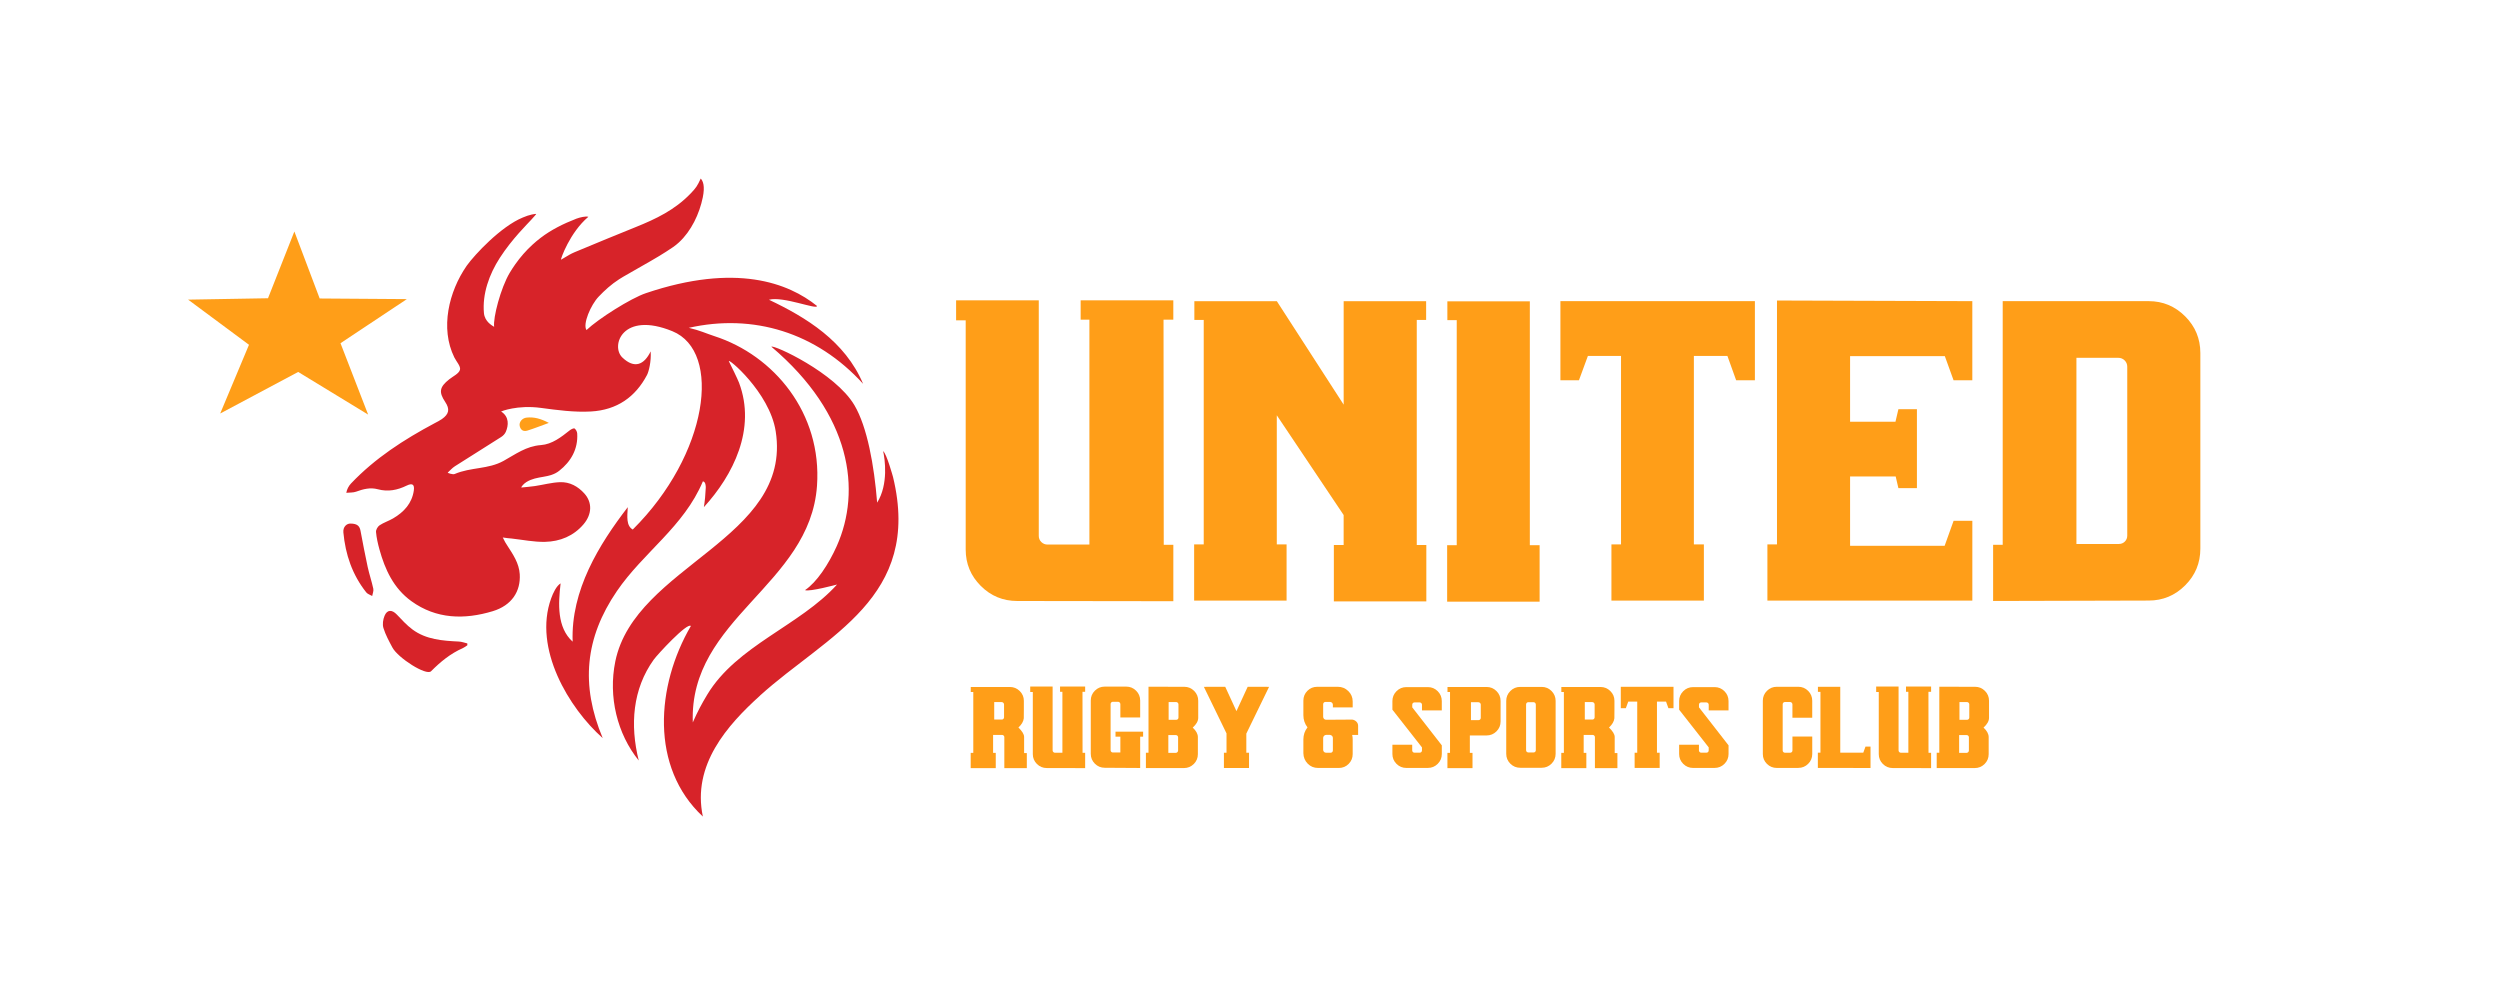
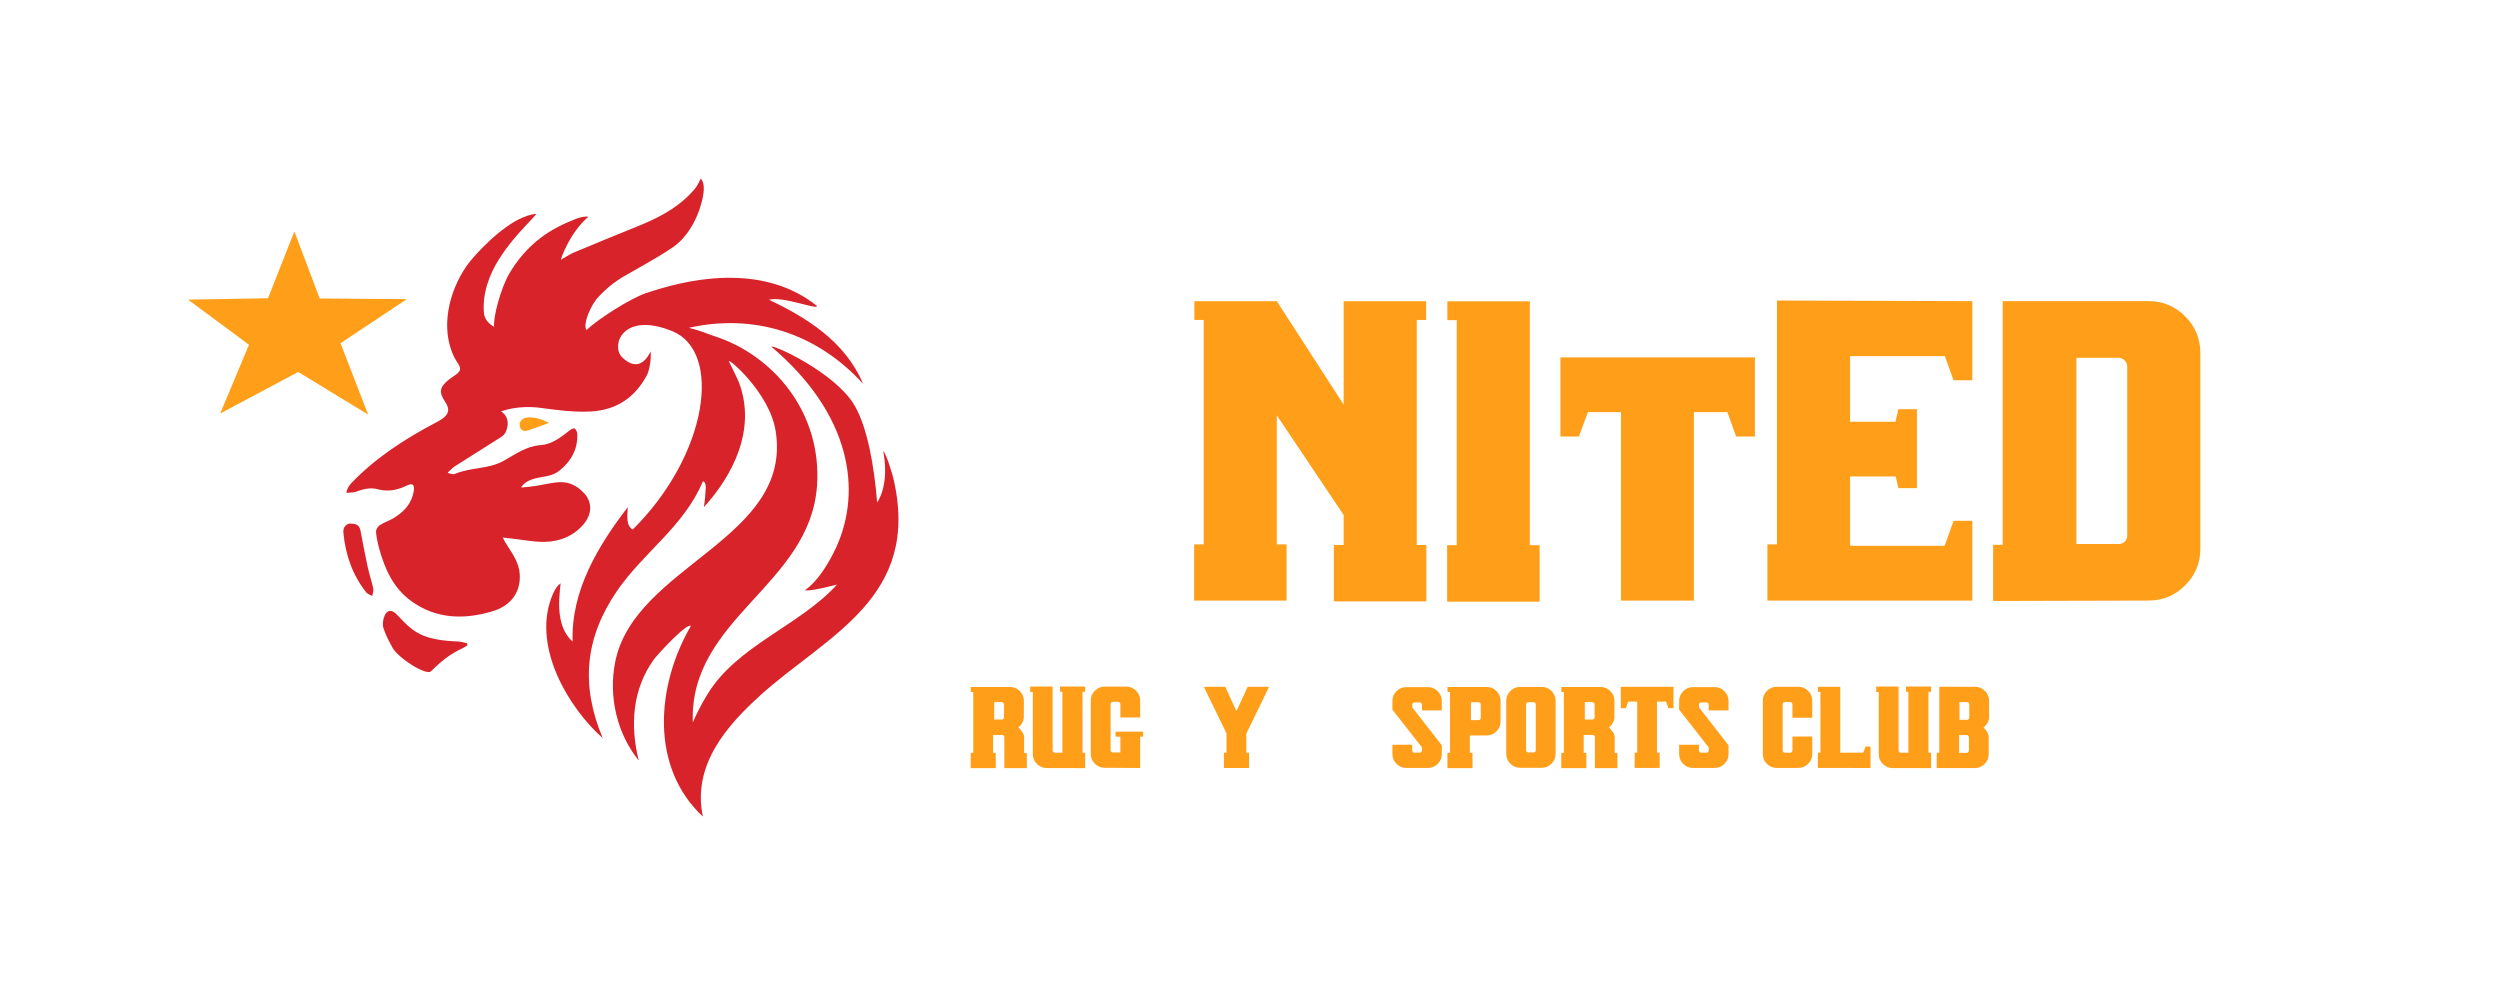
<svg xmlns="http://www.w3.org/2000/svg" id="Layer_1" viewBox="0 0 1155 456">
  <defs>
    <style>.cls-1{fill:none;}.cls-2,.cls-3{fill:#ff9e18;}.cls-3{fill-rule:evenodd;}.cls-4{fill:#d72329;}</style>
  </defs>
  <rect class="cls-1" width="1155" height="456" />
  <path class="cls-2" d="M474.4,354.87h-10.4v-14.31c0-.28-.1-.52-.3-.72-.2-.2-.44-.3-.72-.3h-4.17v8.29h1.23v7.04h-11.58v-7.04h1.2v-28.13h-1.17v-2.32h18.07c1.77,0,3.29.63,4.56,1.88,1.27,1.25,1.9,2.76,1.9,4.51v4.02c-.02,2.59-.03,3.95-.03,4.07-.17,1.46-1,2.88-2.48,4.25,1.75,1.7,2.63,3.16,2.63,4.35v7.46h1.25v6.96ZM462.85,332.44c.26,0,.49-.09.68-.27.19-.18.3-.41.34-.69v-6.02c0-.3-.11-.55-.33-.77s-.48-.33-.8-.33h-3.41v8.08h3.52Z" />
  <path class="cls-2" d="M501.33,354.87l-17.7-.03c-1.79,0-3.32-.63-4.58-1.89-1.26-1.26-1.89-2.78-1.89-4.55v-28.71h-1.2v-2.5h10.35v29.49c0,.31.11.57.33.78.22.21.47.31.77.31h3.42v-28.16h-1.09v-2.42h11.6v2.42h-1.23l.03,28.18h1.2v7.07Z" />
  <path class="cls-2" d="M526.76,354.81l-16.35-.1c-1.79,0-3.32-.63-4.58-1.89-1.26-1.26-1.89-2.78-1.89-4.55v-24.64c0-1.77.63-3.28,1.89-4.54,1.26-1.25,2.78-1.88,4.58-1.88h9.91c1.77,0,3.29.63,4.55,1.88,1.26,1.25,1.89,2.76,1.89,4.54v7.85h-9.15v-6.13c0-.31-.1-.58-.31-.8-.21-.22-.47-.33-.78-.33h-2.4c-.28,0-.52.1-.72.31-.2.21-.3.45-.3.73v21.35c0,.3.1.54.3.74.2.2.45.3.74.3h3.47v-7.3h-2.24v-2.32h12.75v2.32h-1.36v14.44Z" />
-   <path class="cls-2" d="M546.96,354.84h-17.55v-7.07h1.2v-30.5l16.53.03c1.77,0,3.29.63,4.55,1.89,1.26,1.26,1.89,2.78,1.89,4.55v7.9c0,1.48-.84,2.98-2.53,4.51,1.58,1.48,2.37,2.94,2.37,4.38v7.9c0,1.77-.63,3.29-1.89,4.54-1.26,1.25-2.79,1.88-4.58,1.88ZM543.18,347.83c.3,0,.55-.11.77-.33.22-.22.33-.47.33-.77v-6.1c0-.28-.1-.52-.3-.72-.2-.2-.44-.3-.72-.3h-3.49v8.21h3.42ZM543.41,332.55c.3,0,.54-.1.74-.3.2-.2.3-.44.3-.72v-6.1c0-.31-.11-.57-.33-.78-.22-.21-.48-.31-.79-.31h-3.42v8.21h3.49Z" />
  <path class="cls-2" d="M577.05,354.81h-11.6v-7.04h1.2v-8.94l-10.46-21.51,9.86-.03,5.19,11.26,5.19-11.26,9.88.03-10.51,21.61v8.84h1.25v7.04Z" />
-   <path class="cls-2" d="M618.53,354.79h-9.59c-1.88,0-3.46-.65-4.76-1.96-1.29-1.3-1.97-2.92-2.02-4.85v-6.31c0-2.14.63-4.02,1.9-5.63-1.27-1.63-1.9-3.52-1.9-5.66v-6.7c0-1.77.62-3.28,1.86-4.52,1.24-1.24,2.75-1.86,4.52-1.86h9.54c1.88,0,3.49.66,4.84,1.98,1.35,1.32,2.02,2.92,2.02,4.8v2.74h-9.15v-1.23c0-.35-.13-.65-.38-.91-.25-.26-.56-.39-.93-.39h-2.11c-.31,0-.57.1-.77.31s-.3.46-.3.76v5.79c0,.36.13.69.38.96.25.28.58.42.98.42l12.05-.08c.76.1,1.41.42,1.94.95.53.53.8,1.18.8,1.94v4.2h-2.74c.16.66.23,1.37.23,2.14v6.7c0,1.77-.62,3.28-1.86,4.54-1.24,1.25-2.76,1.88-4.55,1.88ZM614.72,347.77c.31,0,.57-.1.77-.31s.3-.46.3-.76v-5.79c0-.36-.13-.67-.38-.93-.25-.25-.56-.4-.93-.46h-1.82c-.35,0-.66.14-.94.42-.28.28-.42.6-.42.96v5.55c0,.35.13.65.38.91.25.26.55.39.9.39h2.14Z" />
  <path class="cls-2" d="M659.67,354.79h-9.91c-1.79,0-3.32-.63-4.58-1.89-1.26-1.26-1.89-2.78-1.89-4.55v-4.28h9.15v2.63c0,.28.1.52.3.73s.45.31.74.31h2.45c.28,0,.52-.1.72-.3s.3-.45.3-.74v-1.41l-13.66-17.42v-3.96c0-1.79.63-3.31,1.89-4.58,1.26-1.26,2.78-1.89,4.58-1.89h9.91c1.77,0,3.29.63,4.55,1.89s1.89,2.79,1.89,4.58v4.28h-9.15v-2.58c0-.3-.1-.55-.31-.77-.21-.22-.47-.33-.78-.33h-2.37c-.3,0-.54.1-.74.3-.2.2-.3.45-.3.74v1.25l13.66,17.55v3.99c0,1.77-.63,3.29-1.89,4.55-1.26,1.26-2.78,1.89-4.55,1.89Z" />
  <path class="cls-2" d="M680.29,354.87h-11.58v-7.04h1.2v-28.13h-1.17v-2.32h18.07c1.77,0,3.29.63,4.56,1.89,1.27,1.26,1.9,2.79,1.9,4.58v9.46c0,1.79-.63,3.32-1.9,4.58-1.27,1.26-2.79,1.89-4.56,1.89h-7.74v8.06h1.23v7.04ZM683.08,332.7c.3,0,.54-.1.74-.3s.3-.45.3-.74v-6.13c0-.3-.11-.55-.33-.77-.22-.22-.48-.33-.8-.33h-3.41v8.26h3.49Z" />
  <path class="cls-2" d="M712.26,354.71h-9.91c-1.79,0-3.32-.63-4.58-1.89-1.26-1.26-1.89-2.79-1.89-4.58v-24.43c0-1.77.63-3.29,1.89-4.56,1.26-1.27,2.78-1.9,4.58-1.9h9.91c1.77,0,3.29.63,4.55,1.9,1.26,1.27,1.89,2.79,1.89,4.56v24.43c0,1.79-.63,3.32-1.89,4.58s-2.78,1.89-4.55,1.89ZM708.53,347.64c.28,0,.52-.1.72-.3.2-.2.3-.45.3-.74v-21.07c0-.31-.1-.58-.31-.8s-.47-.33-.78-.33h-2.37c-.3,0-.54.1-.74.31s-.3.45-.3.73v21.15c0,.3.1.54.3.74.2.2.45.3.74.3h2.45Z" />
  <path class="cls-2" d="M747.25,354.87h-10.4v-14.31c0-.28-.1-.52-.3-.72-.2-.2-.44-.3-.72-.3h-4.17v8.29h1.23v7.04h-11.58v-7.04h1.2v-28.13h-1.17v-2.32h18.07c1.77,0,3.29.63,4.56,1.88,1.27,1.25,1.9,2.76,1.9,4.51v4.02c-.02,2.59-.03,3.95-.03,4.07-.17,1.46-1,2.88-2.48,4.25,1.75,1.7,2.63,3.16,2.63,4.35v7.46h1.25v6.96ZM735.7,332.44c.26,0,.49-.09.68-.27.19-.18.3-.41.34-.69v-6.02c0-.3-.11-.55-.33-.77s-.48-.33-.8-.33h-3.41v8.08h3.52Z" />
  <path class="cls-2" d="M766.78,354.79h-11.58v-7.04h1.2v-23.6h-4.15l-1.12,3.05h-2.32v-9.91h24.35v9.91h-2.35l-1.09-3.05h-4.2v23.6h1.25v7.04Z" />
  <path class="cls-2" d="M792.14,354.79h-9.91c-1.79,0-3.32-.63-4.58-1.89-1.26-1.26-1.89-2.78-1.89-4.55v-4.28h9.15v2.63c0,.28.1.52.3.73s.45.31.74.31h2.45c.28,0,.52-.1.72-.3s.3-.45.3-.74v-1.41l-13.66-17.42v-3.96c0-1.79.63-3.31,1.89-4.58,1.26-1.26,2.78-1.89,4.58-1.89h9.91c1.77,0,3.29.63,4.55,1.89,1.26,1.26,1.89,2.79,1.89,4.58v4.28h-9.15v-2.58c0-.3-.1-.55-.31-.77-.21-.22-.47-.33-.78-.33h-2.37c-.3,0-.54.1-.74.3-.2.2-.3.45-.3.74v1.25l13.66,17.55v3.99c0,1.77-.63,3.29-1.89,4.55-1.26,1.26-2.78,1.89-4.55,1.89Z" />
  <path class="cls-2" d="M830.81,354.79h-9.91c-1.79,0-3.32-.63-4.58-1.88-1.26-1.25-1.89-2.76-1.89-4.54v-24.64c0-1.77.63-3.29,1.89-4.55,1.26-1.26,2.78-1.89,4.58-1.89h9.91c1.77,0,3.29.63,4.55,1.89,1.26,1.26,1.89,2.78,1.89,4.55v7.85h-9.15v-6.15c0-.3-.1-.55-.31-.77s-.47-.33-.78-.33h-2.37c-.3,0-.54.1-.74.3-.2.2-.3.45-.3.74v21.35c0,.3.1.54.3.74s.45.3.74.3h2.45c.28,0,.52-.1.72-.3s.3-.44.3-.72v-6.47h9.15v8.08c0,1.77-.63,3.28-1.89,4.54-1.26,1.25-2.78,1.88-4.55,1.88Z" />
  <path class="cls-2" d="M864.18,354.81l-24.33-.03v-7.04h1.2v-28.11h-1.17v-2.32h10.32v30.43h10.64l1.02-2.82h2.32v9.88Z" />
  <path class="cls-2" d="M892.16,354.87l-17.7-.03c-1.79,0-3.32-.63-4.58-1.89s-1.89-2.78-1.89-4.55v-28.71h-1.2v-2.5h10.35v29.49c0,.31.11.57.33.78.22.21.47.31.77.31h3.42v-28.16h-1.09v-2.42h11.6v2.42h-1.23l.03,28.18h1.2v7.07Z" />
  <path class="cls-2" d="M912.31,354.84h-17.55v-7.07h1.2v-30.5l16.53.03c1.77,0,3.29.63,4.55,1.89,1.26,1.26,1.89,2.78,1.89,4.55v7.9c0,1.48-.84,2.98-2.53,4.51,1.58,1.48,2.37,2.94,2.37,4.38v7.9c0,1.77-.63,3.29-1.89,4.54-1.26,1.25-2.79,1.88-4.58,1.88ZM908.53,347.83c.3,0,.55-.11.77-.33.22-.22.33-.47.33-.77v-6.1c0-.28-.1-.52-.3-.72-.2-.2-.44-.3-.72-.3h-3.49v8.21h3.42ZM908.77,332.55c.3,0,.54-.1.74-.3.2-.2.3-.44.3-.72v-6.1c0-.31-.11-.57-.33-.78s-.48-.31-.79-.31h-3.42v8.21h3.49Z" />
  <path class="cls-2" d="M253.58,195.38c-3.81,1.38-6.81,2.58-9.91,3.55-2,.62-3.16-.39-3.56-2.07-.43-1.79,1.07-3.71,3.2-3.93,3.43-.36,6.55.48,10.27,2.46Z" />
  <path class="cls-4" d="M215.91,298.12c-.69.45-1.34.99-2.09,1.32-5.72,2.51-10.35,6.34-14.67,10.68-2.2,2.21-15.27-6.14-17.86-10.97-1.56-2.91-3.17-5.87-4.14-8.99-.53-1.71-.2-3.96.52-5.67,1.2-2.89,3.42-2.91,5.64-.59,2.3,2.4,4.56,4.93,7.24,6.91,6.3,4.68,13.88,5.22,21.47,5.59,1.3.06,2.58.56,3.88.86,0,.29.01.57.02.86Z" />
  <path class="cls-4" d="M161.87,241.89c3.49-.01,4.32,1.42,4.7,3.38,1.06,5.55,2.09,11.1,3.29,16.62.74,3.4,1.88,6.72,2.61,10.12.22,1.04-.32,2.22-.52,3.34-.93-.55-2.13-.89-2.74-1.67-6.49-8.17-9.63-17.57-10.57-27.69-.24-2.62,1.54-4.12,3.24-4.11Z" />
  <path class="cls-4" d="M351.15,321.36c-15.1,13.66-31.48,31.99-26.43,55.89-24.45-22.76-21.63-60.44-5.54-88.04-1.68-1.78-15.57,13.33-17.14,15.52-9.78,13.61-11.05,30.21-6.94,46.63-9.95-12.3-14.16-29.47-10.83-45.79,9.1-44.43,81.9-56.5,74.1-106.32-2.84-18.16-22.74-34.56-21.6-32.27,1.14,2.28,3.99,8.08,4.65,9.81,8.07,21.39-2.73,42.74-16.23,57.51.48-3,.74-5.97.87-8.96.03-.73-.05-2.81-1.33-2.96-8.81,21-27.5,32.77-39.78,50.79-14.61,21.43-16.84,43.21-6.5,67.83-15.66-13.88-32.17-41.42-23.84-64.49.93-2.58,2.44-5.8,4.39-6.99-1.11,9.42-1.71,20.38,5.56,26.93-.88-23.78,12.22-44.9,25.47-62.14-.26,4.3-.78,8.59,2.3,10.34,34.91-34.67,41.41-82.2,18.31-91.63-23.1-9.43-28.67,6.85-23.1,12.16,5.57,5.32,10.05,3.39,13.07-2.84.32,4.65-.89,9.38-1.68,10.88-5.37,10.2-13.88,16.22-25.95,16.89-7.64.42-15.44-.63-23.09-1.66-10.86-1.47-18.45,1.63-18.38,1.67,3.83,2.44,3.45,6.44,2.17,9.39-.42.97-1.24,1.81-2.15,2.39-7.1,4.55-14.28,8.98-21.38,13.52-1.24.79-2.22,1.95-3.32,2.94.1.23,2.4.98,3.22.63,7.6-3.23,15.43-2.1,22.6-6.06,5.55-3.07,10.42-6.8,17.28-7.3,5.16-.38,9.34-3.69,13.31-6.83.61-.48,1.86-1.09,2.2-.84.66.47,1.18,1.49,1.23,2.31.44,7.18-2.88,12.99-8.37,17.28-4.59,3.58-10.09,2.05-15.1,5.16-1.2.74-2.42,2.15-2.34,2.53,2.09-.22,4.2-.37,6.28-.68,3.86-.58,7.68-1.64,11.55-1.79,4.53-.18,8.34,1.95,11.29,5.23,3.72,4.14,3.55,9.6-.39,14.23-4.58,5.38-10.82,7.96-17.8,8.11-5.13.11-10.29-.97-15.43-1.54-.94-.1-2.17-.15-4.08-.48.8,1.75,1.46,2.76,2.11,3.76,2.65,4.09,5.41,8.15,5.73,13.16.5,7.92-3.64,14.46-12.49,17.14-13.06,3.95-26.08,3.69-37.59-4.65-8.22-5.95-12.17-14.62-14.74-23.91-.73-2.64-1.34-5.34-1.58-8.04-.09-1,.76-2.49,1.65-3.09,1.92-1.28,4.22-2,6.22-3.17,5.08-2.96,8.74-7,9.59-12.86.41-2.85-.66-3.59-3.29-2.31-4.27,2.09-8.63,2.97-13.35,1.69-3.49-.94-6.75-.08-10.03,1.12-1.37.5-3.01.36-4.52.52.28-1.6,1.1-3.16,2.16-4.28,11.05-11.66,24.46-20.32,38.7-27.9,1.11-.59,2.26-1.15,3.28-1.86,3.37-2.35,3.78-4.6,1.54-7.96-3.03-4.55-2.61-6.86,1.85-10.41,1.79-1.42,4.5-2.64,4.99-4.42.44-1.57-1.64-3.77-2.6-5.7-6.68-13.53-2.5-30.46,5.6-42.2.06-.09.13-.18.2-.29,3.49-4.87,15.66-18.03,25.87-22.18,2.64-1.2,6.49-1.99,6.09-1.48-.5.64-1.03,1.17-2.26,2.56-1.61,1.82-8.75,8.69-14.5,17.59-4.93,7.64-8.12,16.67-7.33,25.48.35,3.97,3.8,5.8,4.72,6.37-.58-4.16,3.03-17.96,7.19-24.95.78-1.31,1.6-2.57,2.46-3.79.04-.06.08-.11.12-.17,2.33-3.3,4.94-6.28,7.83-8.94,1.24-1.14,2.53-2.23,3.88-3.26,4.84-3.7,10.41-6.49,16.5-8.85,1.56-.6,4.4-1.27,5.54-.87-8.6,7.29-12.85,19.56-12.64,19.82.99-.53,2.84-1.71,3.83-2.26.76-.42,1.54-.82,2.35-1.16.6-.25,1.2-.5,1.8-.75,8.82-3.68,17.67-7.33,26.54-10.9,9.45-3.8,18.06-7.95,25.3-15.44,2.59-2.68,3.17-3.57,4.74-6.99,1.08,1.18,2.01,3.48.96,8.68-1.54,7.58-5.34,15.62-11.07,20.86h0c-.85.79-1.75,1.5-2.69,2.15-2.14,1.47-4.34,2.86-6.57,4.21-5.39,3.26-10.97,6.25-16.4,9.45-.53.31-1.06.63-1.58.97-.13.08-.26.16-.4.25-3.57,2.3-6.61,5.06-9.41,8-3.63,3.8-7.45,12.69-5.62,15.43,5.47-5.2,20.41-14.67,27.47-17.05,41.63-14.05,65.9-4.66,79.03,5.92.2,1.94-15.67-4.63-22.2-2.87,17.16,8.13,35.2,19.14,43.5,38.85-21.6-23.77-50.81-32.58-80.53-25.88,5.28,1.22,8.04,2.62,11.83,3.84,27.49,8.88,49.78,35.57,47.4,69.16-3.25,46.05-59.13,61.15-57.38,109.3,2.24-5.1,4.07-8.5,6.63-12.77,13.68-22.77,42.84-31.91,60.01-50.94,0,0-12.8,3.47-14.8,2.59,5.42-3.61,10.97-12.06,14.67-20.35,11.44-25.63,6.86-60.72-30.21-92.11.95-1.06,29.52,12.02,38.37,27.03,5.9,10.01,9.11,27.67,10.5,45.02,5.31-8.53,3.57-20.19,2.77-23.82,1.64,1.27,4.57,11.98,4.57,11.98,13.52,55.83-30.61,73.06-61.47,100.98Z" />
  <polygon class="cls-3" points="136 106.94 123.82 137.79 86.91 138.43 115.03 159.29 101.73 191.04 137.76 171.84 170.08 191.54 157.31 158.56 187.97 138.19 147.69 137.9 136 106.94" />
-   <path class="cls-2" d="M542.07,277.76l-72.07-.1c-6.61,0-12.23-2.32-16.88-6.97-4.65-4.65-6.97-10.25-6.97-16.79v-105.92h-4.43v-9.24h38.19v108.81c0,1.15.4,2.12,1.2,2.89.8.77,1.75,1.15,2.84,1.15h19.35v-103.9h-4.04v-8.95h42.81v8.95h-4.52l.1,104h4.43v26.07Z" />
  <path class="cls-2" d="M658.95,277.86h-42.71v-26.07h4.52v-13.85l-30.88-46.08v59.65h4.52v25.98h-42.71v-25.98h4.43v-103.71h-4.33v-8.66h38.1l30.88,47.81v-47.81h38.1v8.66h-4.33v104h4.42v26.07Z" />
  <path class="cls-2" d="M711.29,277.96h-42.71v-26.07h4.43v-104h-4.33v-8.66h38.1v112.66h4.52v26.07Z" />
-   <path class="cls-2" d="M787.19,277.48h-42.71v-25.98h4.43v-87.07h-15.3l-4.14,11.26h-8.56v-36.56h89.85v36.56h-8.66l-4.04-11.26h-15.49v87.07h4.62v25.98Z" />
+   <path class="cls-2" d="M787.19,277.48h-42.71h4.43v-87.07h-15.3l-4.14,11.26h-8.56v-36.56h89.85v36.56h-8.66l-4.04-11.26h-15.49v87.07h4.62v25.98Z" />
  <path class="cls-2" d="M911.2,277.48h-94.66v-25.98h4.43v-112.66l90.24.29v36.56h-8.66l-4.04-11.16h-43.77v30.3h20.97l1.35-5.77h8.56v36.46h-8.56l-1.25-5.39h-21.07v32.04h43.68l4.14-11.55h8.66v36.85Z" />
  <path class="cls-2" d="M920.82,277.67v-25.98h4.43v-112.56h67.45c6.54,0,12.15,2.34,16.84,7.02,4.68,4.68,7.02,10.33,7.02,16.93v90.43c0,6.61-2.34,12.25-7.02,16.93-4.68,4.68-10.29,7.02-16.84,7.02l-71.88.19ZM978.94,251.31c1.09,0,2-.37,2.74-1.11s1.11-1.65,1.11-2.74v-78.02c0-1.15-.4-2.13-1.2-2.93-.8-.8-1.78-1.2-2.93-1.2h-19.35v86.01h19.64Z" />
</svg>